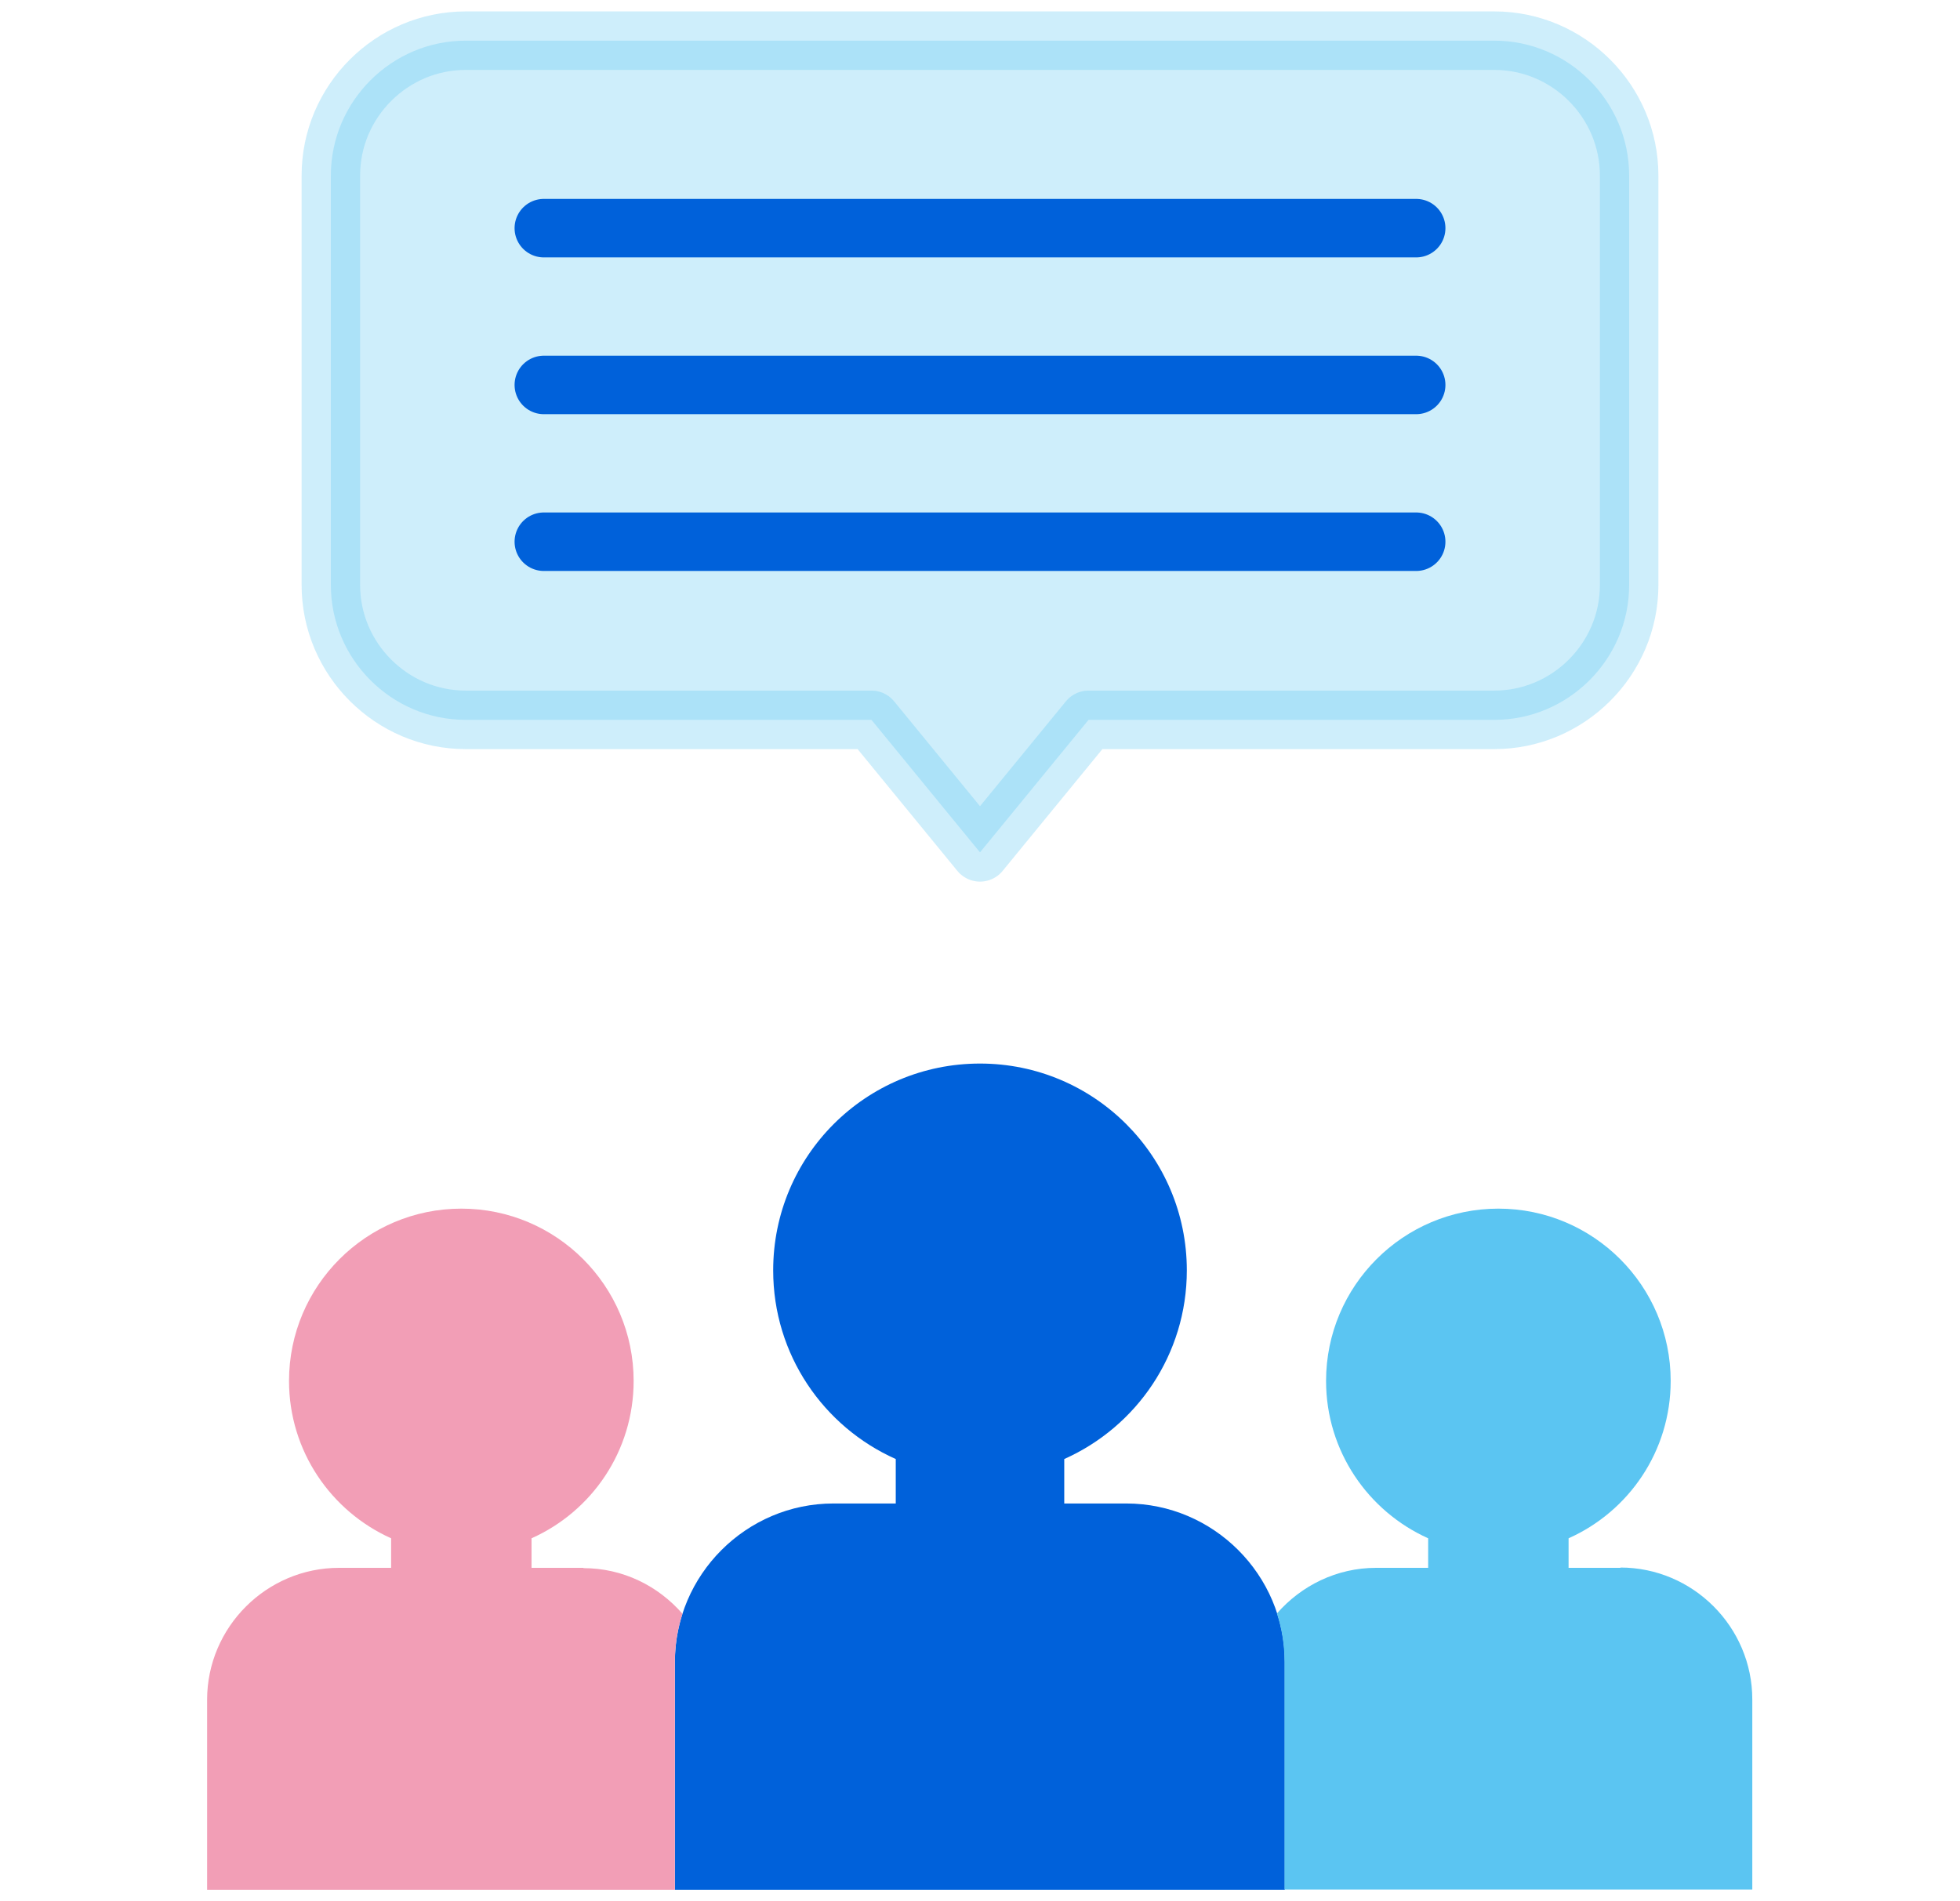
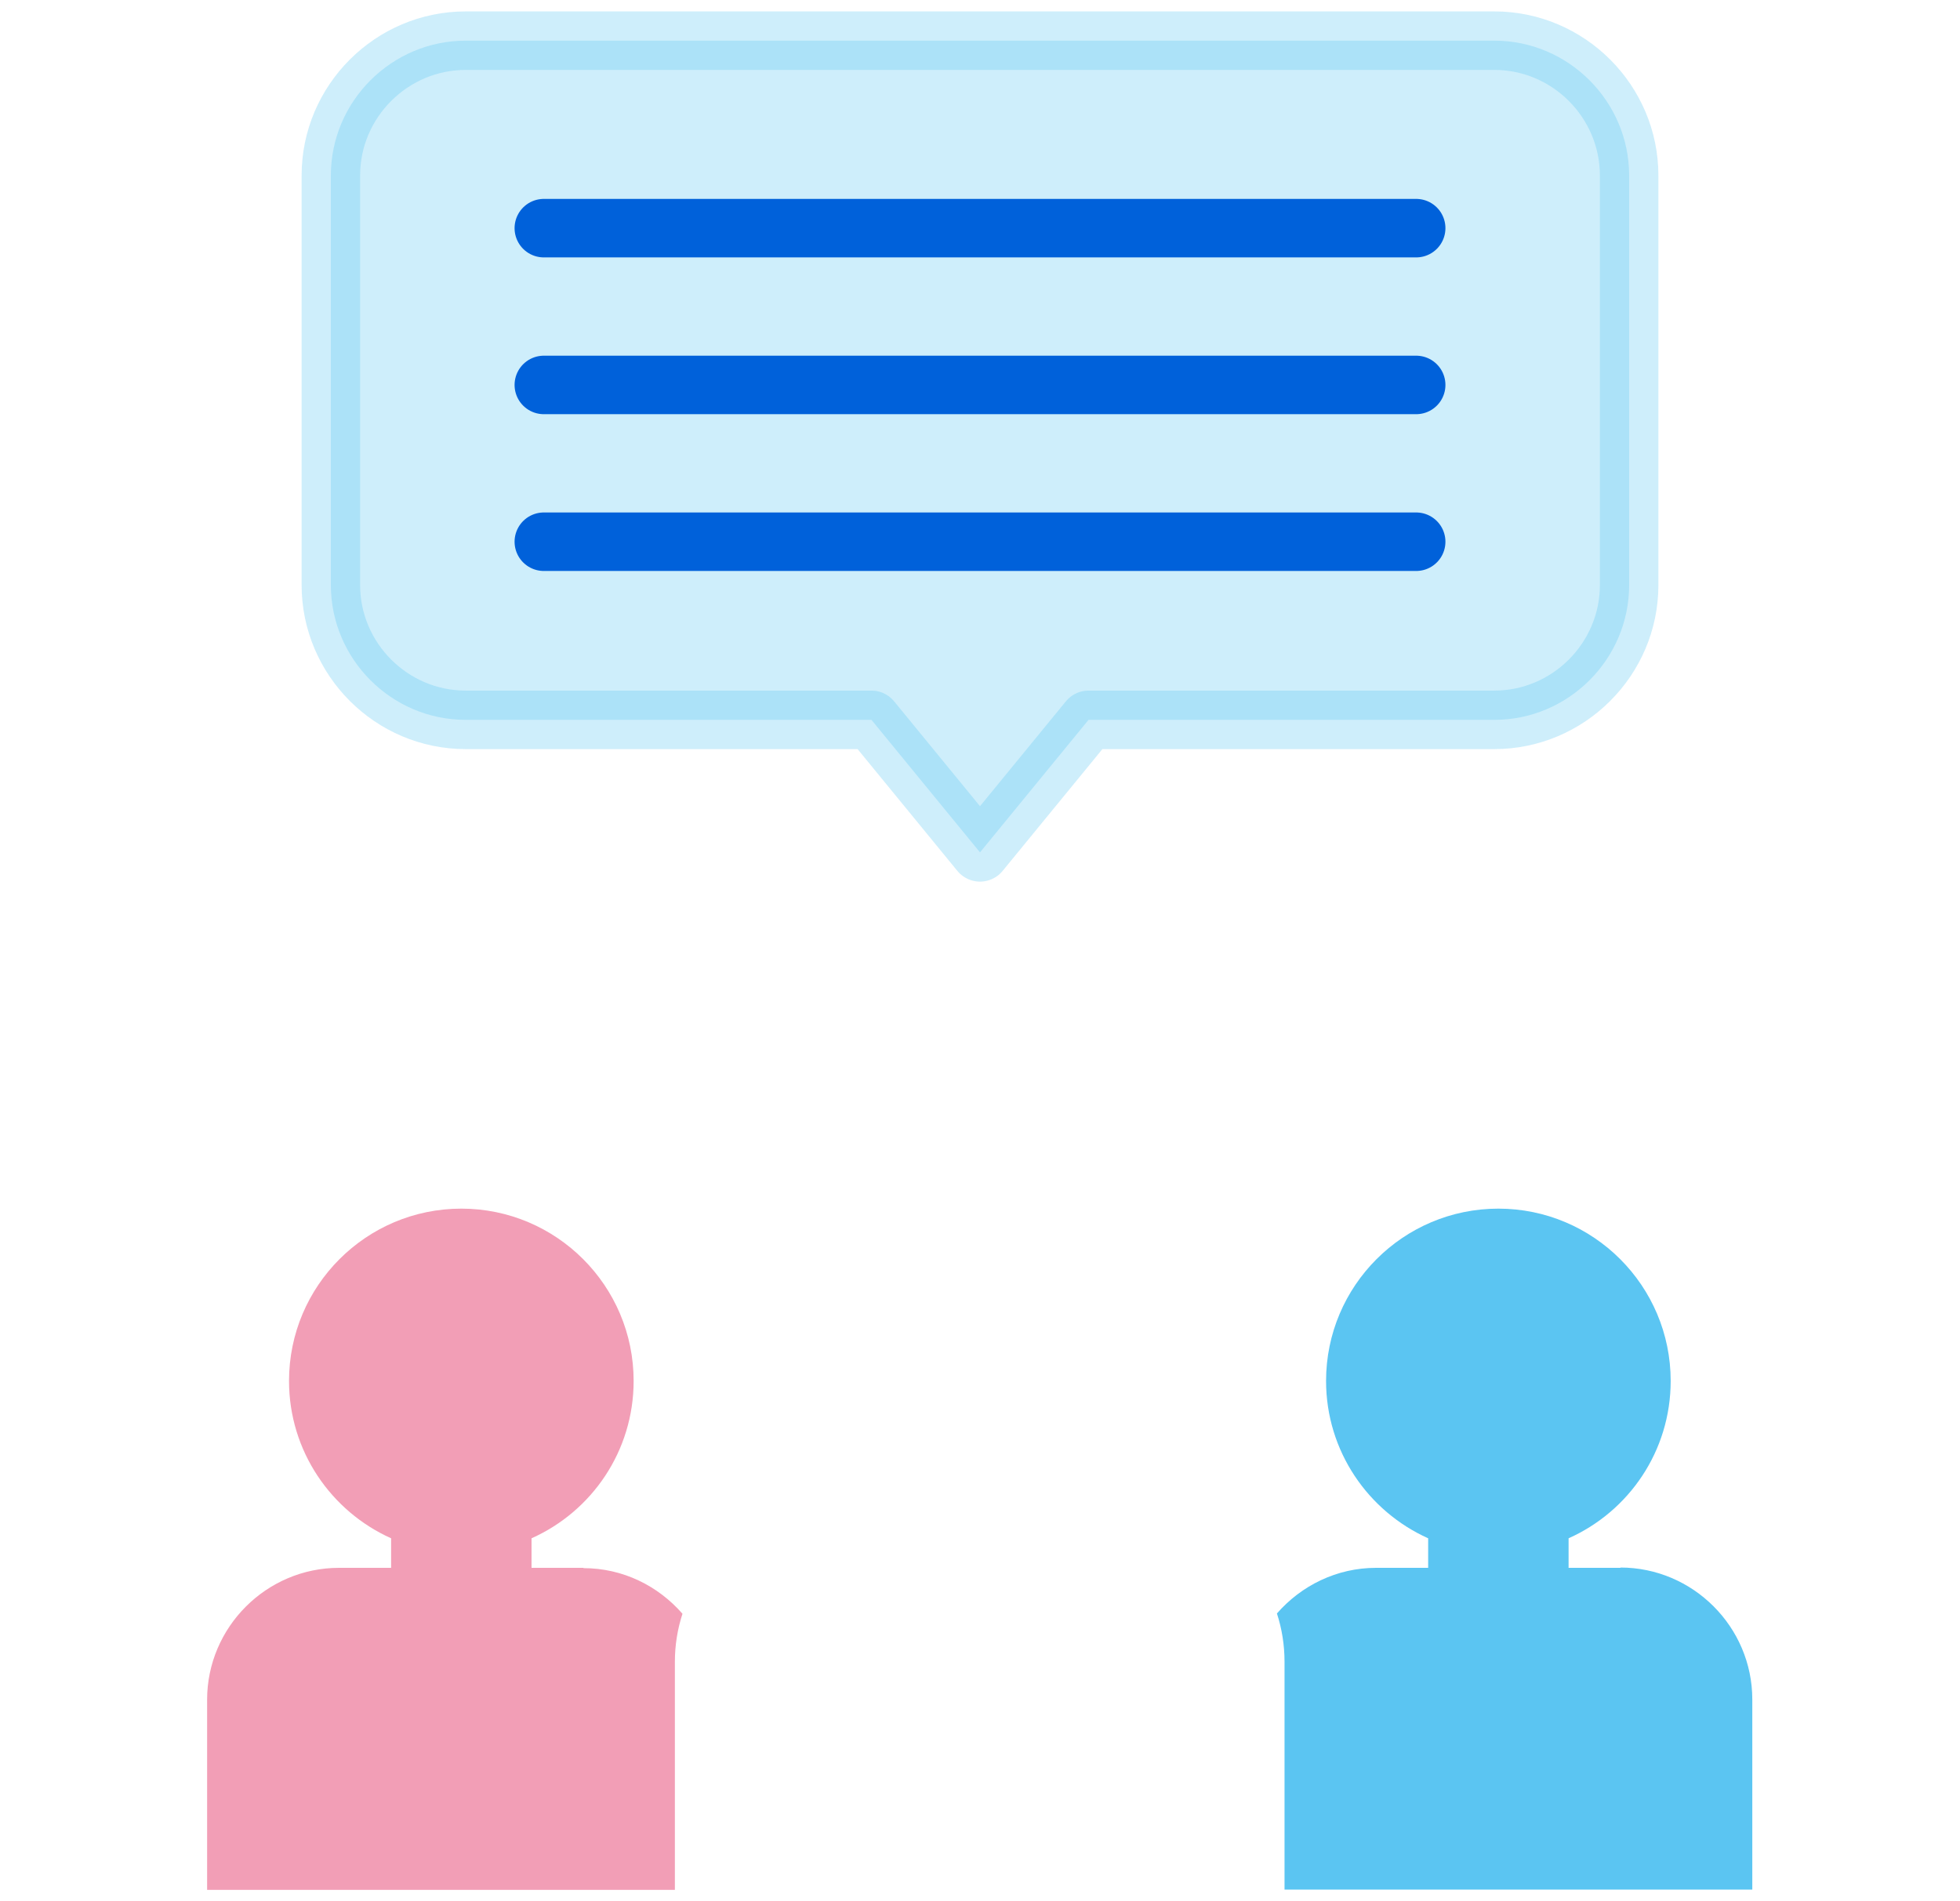
<svg xmlns="http://www.w3.org/2000/svg" id="Calque_1" viewBox="0 0 67 65">
  <defs>
    <style>.cls-1{isolation:isolate;opacity:.3;stroke:#5bc5f2;}.cls-1,.cls-2{fill:#5bc5f2;}.cls-1,.cls-3{stroke-linecap:round;stroke-linejoin:round;stroke-width:2px;}.cls-4{fill:#0061da;}.cls-5{fill:#f29eb6;}.cls-3{fill:none;stroke:#0061da;}</style>
  </defs>
  <path class="cls-1" d="m51.08,1.39H15.92c-2.53,0-4.61,2.07-4.61,4.61v14c0,2.53,2.07,4.61,4.61,4.61h13.87l3.71,4.53,3.71-4.53h13.87c2.53,0,4.61-2.07,4.61-4.61V6c0-2.53-2.07-4.61-4.61-4.61Z" />
-   <path class="cls-4" d="m38.51,51.4h-2.13v-1.52c2.47-1.1,4.19-3.57,4.19-6.45,0-3.9-3.16-7.07-7.07-7.07s-7.07,3.16-7.07,7.07c0,2.88,1.72,5.35,4.19,6.45v1.52h-2.13c-2.98,0-5.42,2.44-5.42,5.42v7.79h20.85v-7.79c0-2.98-2.44-5.42-5.42-5.42Z" />
  <path class="cls-5" d="m19.95,53.6h-1.78v-1.01c2.06-.92,3.49-2.98,3.49-5.38,0-3.25-2.64-5.89-5.89-5.89s-5.89,2.64-5.89,5.89c0,2.4,1.44,4.46,3.49,5.38v1.01h-1.78c-2.48,0-4.51,2.03-4.51,4.51v6.5h15.99v-7.79c0-.58.09-1.13.26-1.65-.83-.95-2.03-1.56-3.39-1.56Z" />
  <path class="cls-2" d="m55.4,53.6h-1.78v-1.01c2.06-.92,3.49-2.98,3.49-5.38,0-3.25-2.64-5.89-5.89-5.89s-5.89,2.64-5.89,5.89c0,2.4,1.44,4.46,3.49,5.38v1.01h-1.78c-1.35,0-2.56.61-3.39,1.56.17.52.26,1.08.26,1.65v7.79h15.99v-6.5c0-2.48-2.03-4.51-4.51-4.51Z" />
  <path class="cls-3" d="m18.59,7.8h29.82" />
  <path class="cls-3" d="m18.59,13.16h29.82" />
  <path class="cls-3" d="m18.59,18.52h29.82" />
</svg>